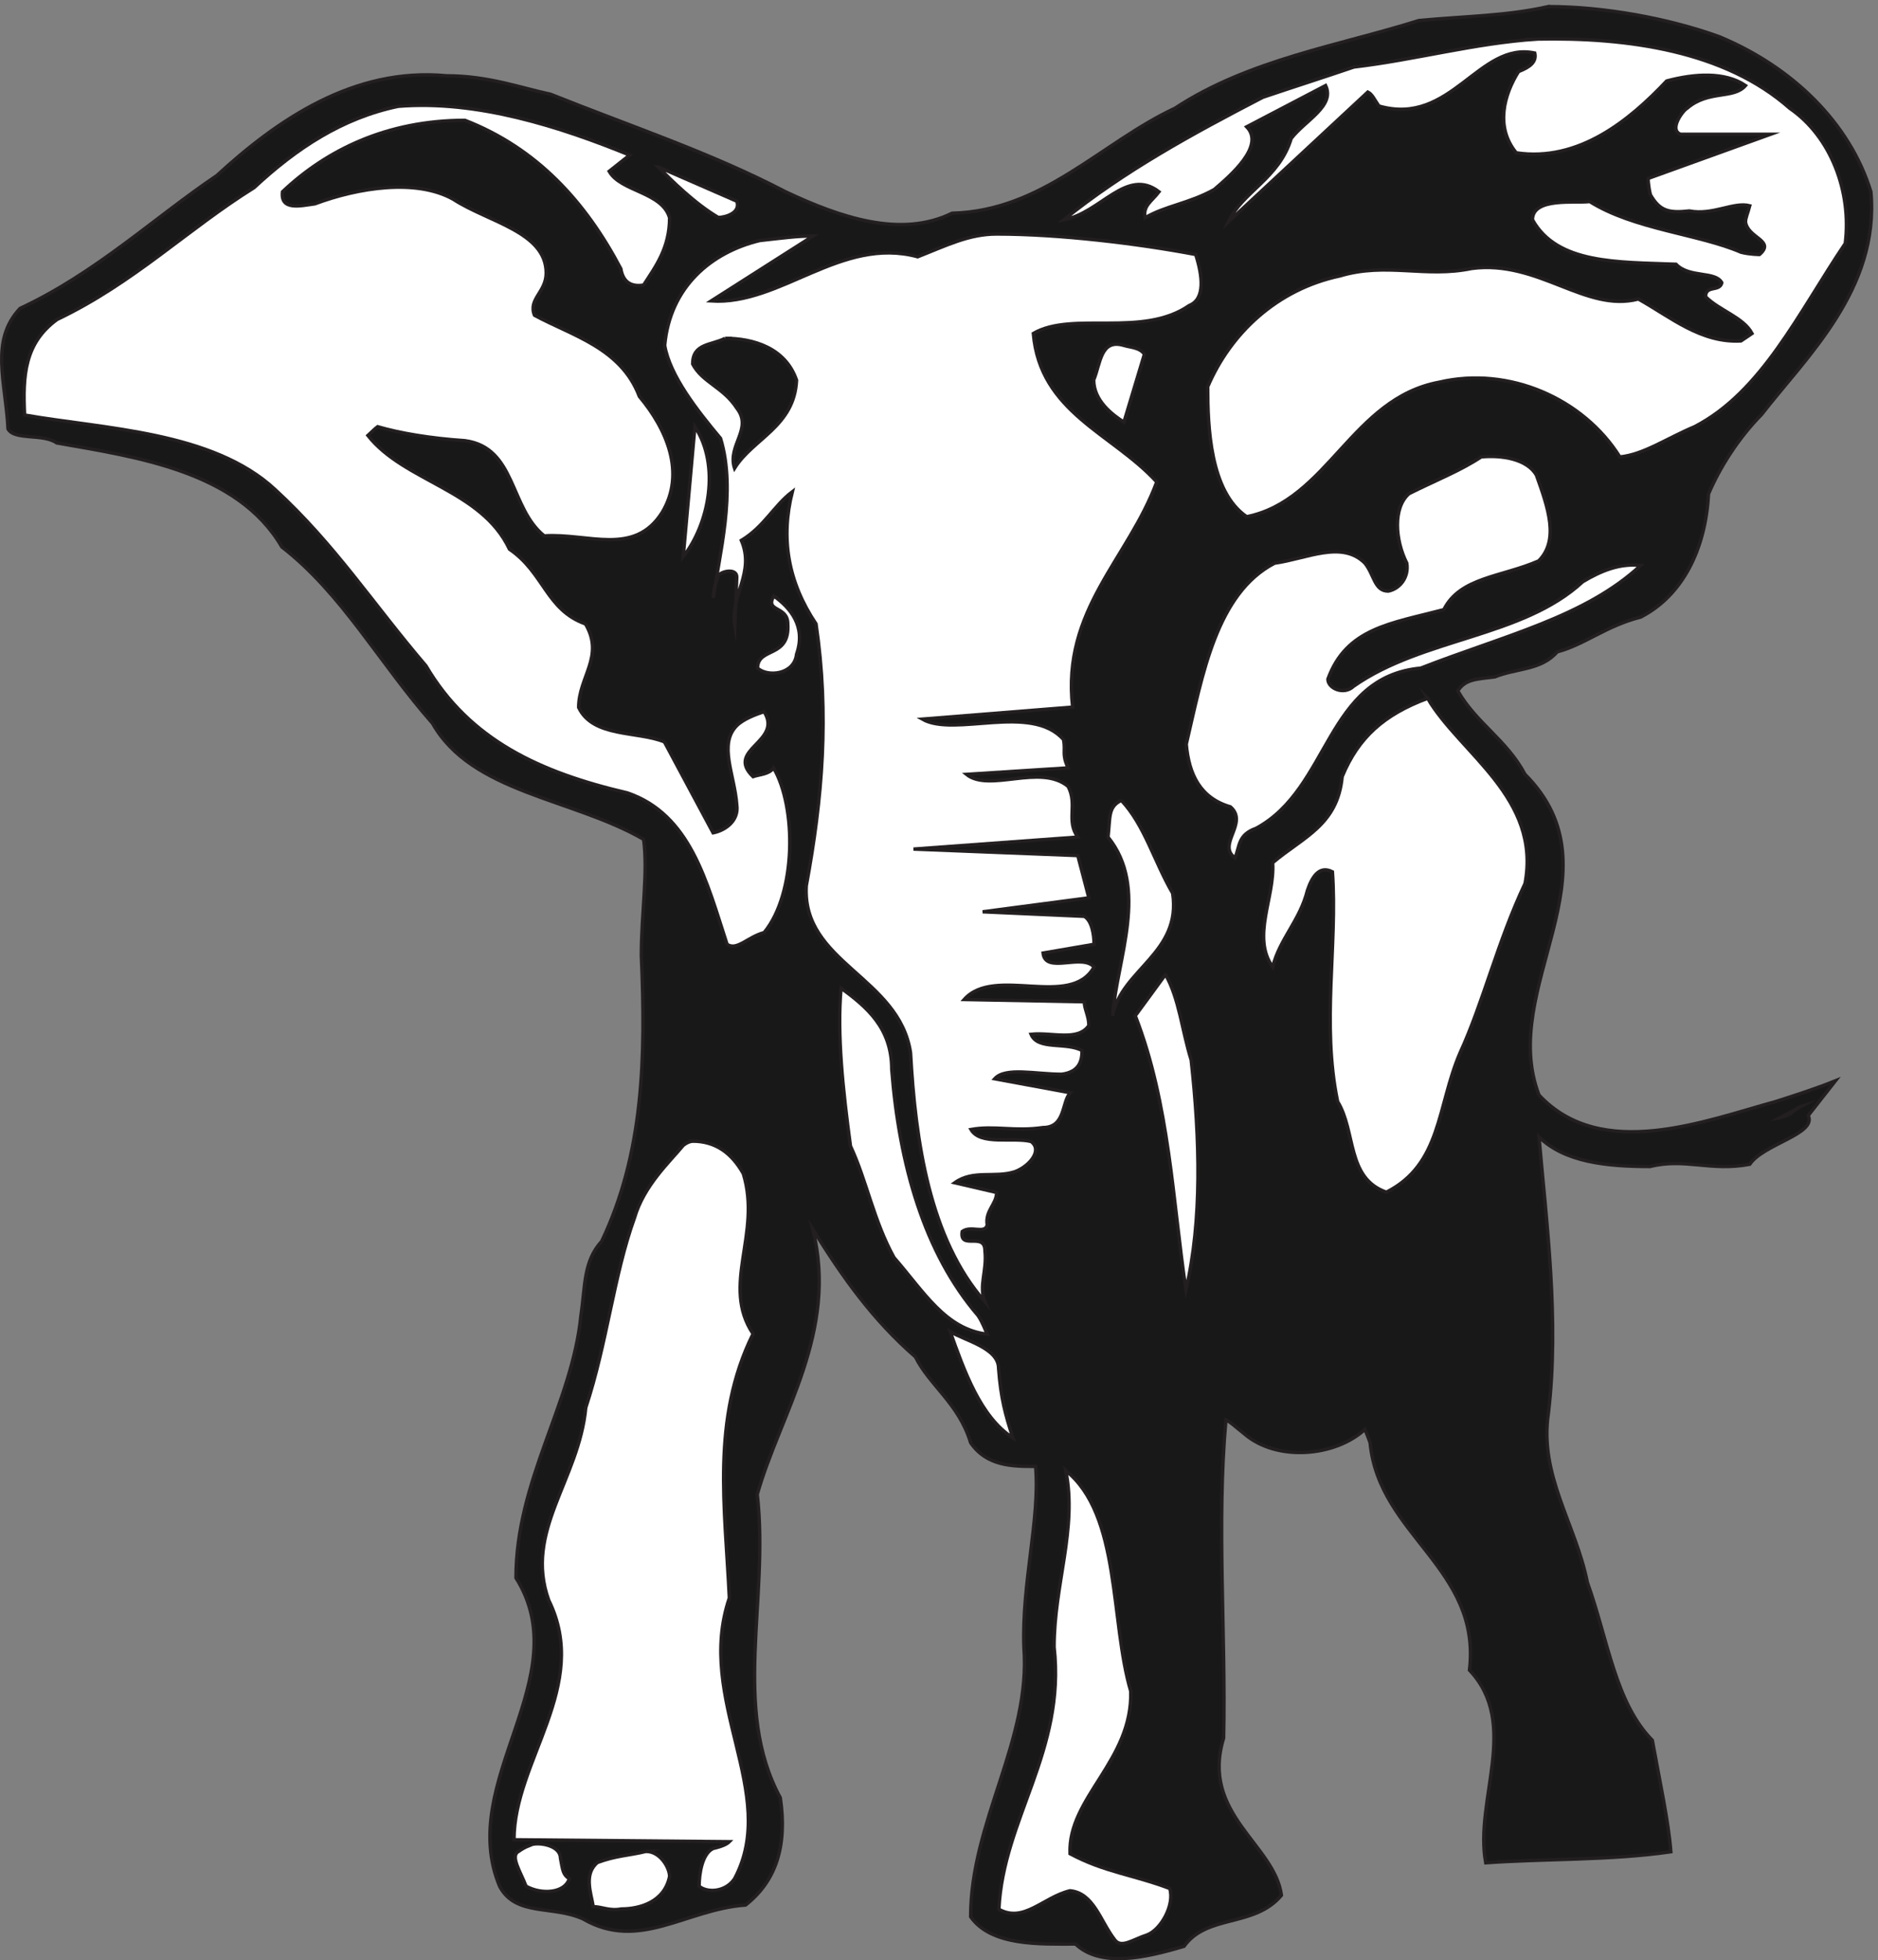
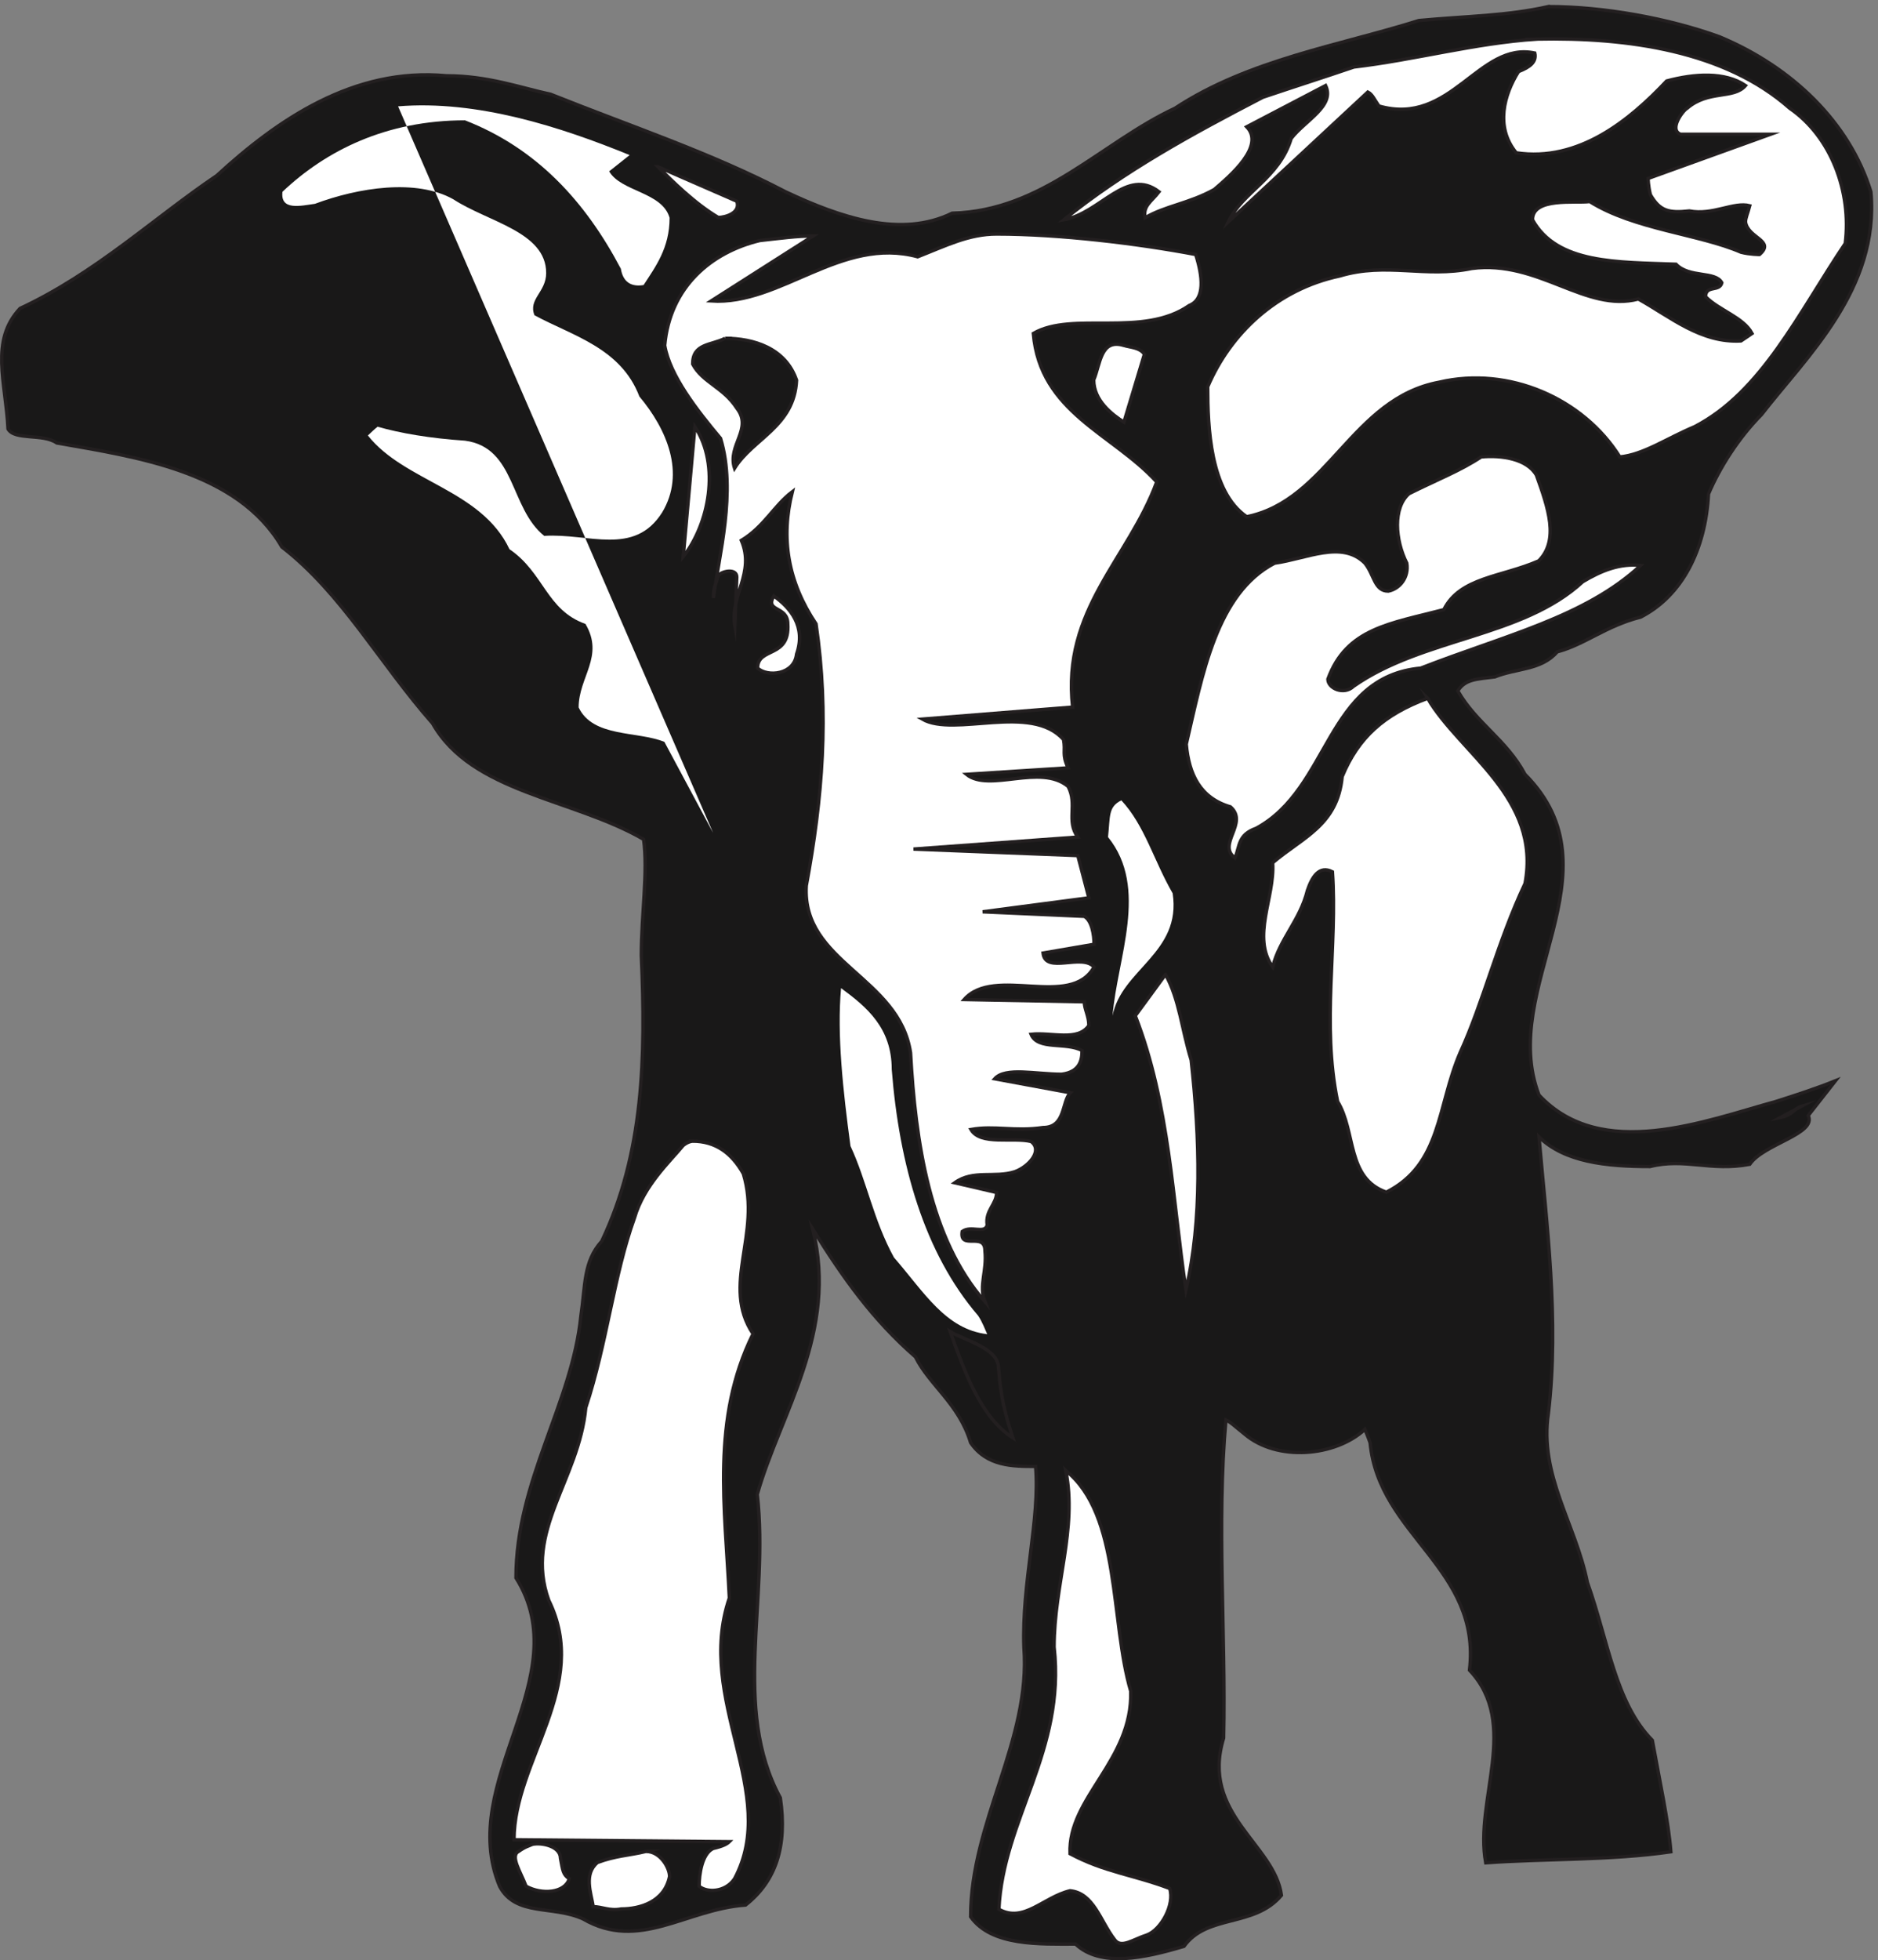
<svg xmlns="http://www.w3.org/2000/svg" xml:space="preserve" width="553.742" height="577.75">
  <rect width="100%" height="100%" fill="#808080" stroke="none" />
  <path d="M3432.35 4328.67c122.4 0 266.4-25.92 379.44-66.96 160.56-66.96 288-189.36 335.52-343.44 19.44-216-144-366.48-242.64-493.92-51.84-52.56-92.88-118.08-117.36-175.68-6.48-122.4-57.6-225.36-150.48-272.88-77.04-19.44-123.12-60.48-185.04-77.04-35.28-41.04-90.72-36-138.24-55.44-41.04-5.04-65.51-5.04-82.08-30.96 41.04-72 108-108 149.04-185.04 215.28-216-60.47-473.04 30.96-710.64 138.24-148.32 369.36-56.88 524.88-14.4 45.36 14.4 91.44 29.52 132.48 46.08l-60.48-77.04c19.44-41.04-98.64-62.64-129.6-108-86.4-16.56-144 14.4-221.04-5.04-97.92 0-189.36 10.08-246.24 65.52 16.57-190.08 45.36-406.08 20.88-612-20.88-137.52 60.48-245.52 86.4-375.118 46.08-128.883 61.92-266.402 144-349.922 16.56-91.441 36-180 41.04-246.961-132.48-19.437-282.24-15.117-410.4-24.48-25.92 138.961 77.04 307.441-36 426.961 26.65 226.082-200.88 298.082-220.32 504-5.03 14.4-11.52 29.52-11.52 29.52-65.51-60.48-195.12-72-267.12-10.08-20.88 16.56-30.96 26.64-41.04 30.96-20.88-230.4 0-467.998-5.04-704.881-51.84-168.48 113.04-235.437 128.16-348.48-60.47-72-164.16-41.039-216-113.04-87.12-25.917-185.04-47.519-240.47 5.04-78.49 0-186.49-5.04-232.57 60.48 0 210.961 133.92 390.961 118.08 596.883-5.04 144 36 283.68 25.92 401.038-50.4 0-108 0-144 52.56-25.92 86.4-91.43 127.44-122.4 190.08-93.6 81.36-160.56 174.96-227.52 282.96 56.88-227.52-72-407.52-123.12-587.52 26.64-235.438-56.88-473.04 51.12-672.481 15.84-108-10.08-185.039-77.04-237.598-132.47-9.359-235.44-102.961-360-30.961-66.96 30.961-149.04 5.04-185.04 72-97.92 232.559 174.96 462.961 36 684 0 216 124.57 385.92 144 581.04 10.08 66.96 5.04 119.52 46.08 164.88 92.88 195.12 97.92 406.08 87.84 633.6 0 91.44 15.12 185.04 5.04 257.04-158.39 91.44-380.88 102.96-467.996 257.04-118.082 133.92-200.883 288-334.082 390.96-97.918 168.48-324 199.44-498.961 230.4-30.957 21.6-92.88 5.04-108 30.96-5.04 103.68-41.04 195.12 26.64 267.12 168.481 78.48 297.36 200.88 436.321 294.48 133.199 122.4 303.121 240.48 509.039 221.04 92.159 0 164.159-26.64 231.119-41.04 180-72 354.96-129.6 520.56-216 122.4-57.6 256.32-102.96 369.36-47.52 201.61 5.04 329.04 155.52 493.92 232.56 164.16 108 365.04 138.96 540.72 194.4 108 10.08 194.4 10.08 287.28 30.96" style="fill:#191818;fill-opacity:1;fill-rule:evenodd;stroke:none" transform="matrix(.133 0 0 -.133 .055 577.656)" />
  <path d="M3432.35 4328.67c122.4 0 266.4-25.92 379.44-66.96 160.56-66.96 288-189.36 335.52-343.44 19.44-216-144-366.48-242.64-493.92-51.84-52.56-92.88-118.08-117.36-175.68-6.48-122.4-57.6-225.36-150.48-272.88-77.04-19.44-123.12-60.48-185.04-77.04-35.28-41.04-90.72-36-138.24-55.44-41.04-5.04-65.51-5.04-82.08-30.96 41.04-72 108-108 149.04-185.04 215.28-216-60.47-473.04 30.96-710.64 138.24-148.32 369.36-56.88 524.88-14.4 45.36 14.4 91.44 29.52 132.48 46.08l-60.48-77.04c19.44-41.04-98.64-62.64-129.6-108-86.4-16.56-144 14.4-221.04-5.04-97.92 0-189.36 10.08-246.24 65.52 16.57-190.08 45.36-406.08 20.88-612-20.88-137.52 60.48-245.52 86.4-375.118 46.08-128.883 61.92-266.402 144-349.922 16.56-91.441 36-180 41.04-246.961-132.48-19.437-282.24-15.117-410.4-24.48-25.92 138.961 77.04 307.441-36 426.961 26.65 226.082-200.88 298.082-220.32 504-5.03 14.4-11.52 29.52-11.52 29.52-65.51-60.48-195.12-72-267.12-10.08-20.88 16.56-30.96 26.64-41.04 30.96-20.88-230.4 0-467.998-5.04-704.881-51.84-168.48 113.04-235.437 128.16-348.48-60.47-72-164.16-41.039-216-113.04-87.12-25.917-185.04-47.519-240.47 5.04-78.49 0-186.49-5.04-232.57 60.48 0 210.961 133.92 390.961 118.08 596.883-5.04 144 36 283.68 25.92 401.038-50.4 0-108 0-144 52.56-25.92 86.4-91.43 127.44-122.4 190.08-93.6 81.36-160.56 174.96-227.52 282.96 56.88-227.52-72-407.52-123.12-587.52 26.64-235.438-56.88-473.04 51.12-672.481 15.84-108-10.08-185.039-77.04-237.598-132.47-9.359-235.44-102.961-360-30.961-66.96 30.961-149.04 5.04-185.04 72-97.92 232.559 174.96 462.961 36 684 0 216 124.57 385.92 144 581.04 10.08 66.96 5.04 119.52 46.08 164.88 92.88 195.12 97.92 406.08 87.84 633.6 0 91.44 15.12 185.04 5.04 257.04-158.39 91.44-380.88 102.96-467.996 257.04-118.082 133.92-200.883 288-334.082 390.96-97.918 168.48-324 199.44-498.961 230.4-30.957 21.6-92.88 5.04-108 30.96-5.04 103.68-41.04 195.12 26.64 267.12 168.481 78.48 297.36 200.88 436.321 294.48 133.199 122.4 303.121 240.48 509.039 221.04 92.159 0 164.159-26.64 231.119-41.04 180-72 354.96-129.6 520.56-216 122.4-57.6 256.32-102.96 369.36-47.52 201.61 5.04 329.04 155.52 493.92 232.56 164.16 108 365.04 138.96 540.72 194.4 108 10.08 194.4 10.08 287.28 30.96z" style="fill:none;stroke:#231f20;stroke-width:7.5;stroke-linecap:butt;stroke-linejoin:miter;stroke-miterlimit:10;stroke-dasharray:none;stroke-opacity:1" transform="matrix(.133 0 0 -.133 .055 577.656)" />
  <path d="M3406.43 4256.67c200.88 4.32 416.88-25.92 560.88-153.36 91.44-62.64 137.52-185.04 123.12-299.52-103.68-154.08-185.04-329.04-334.08-406.08-61.92-25.92-113.04-61.92-165.6-66.96-81.36 129.6-246.24 201.6-400.32 165.6-194.4-36-246.96-262.08-426.96-298.08-81.36 55.44-86.4 199.44-86.4 288 50.4 118.08 153.36 216 293.04 245.52 102.96 30.96 189.36-5.04 292.32 16.56 148.32 19.44 252-98.64 369.36-67.68 72-40.32 138.96-97.92 227.52-92.88 10.08 6.48 24.48 16.56 24.48 16.56-19.44 36-72 50.4-102.96 81.36 0 26.64 30.96 10.08 36 30.96-14.4 26.64-72 10.08-101.52 41.04-128.88 5.04-263.52 0-318.24 98.64 0 50.4 95.76 36 126.72 40.32 98.64-61.92 242.64-72 335.52-112.32 19.44-5.04 41.04-5.04 41.04-5.04 36 30.96-25.92 36-30.96 72 0 9.36 5.04 19.44 9.36 36-36 9.36-81.36-21.6-133.92-11.52-46.08-5.04-65.52 0-86.4 36-5.04 20.88-5.04 36-5.04 36l271.44 97.92h-199.44c-26.64 10.08 5.04 52.56 14.4 57.6 47.52 41.04 102.96 19.44 129.6 50.4-46.08 30.96-113.04 26.64-174.96 10.08-82.08-87.12-195.12-180-333.36-159.12-47.52 57.6-26.64 129.6 5.04 180 25.92 10.08 40.32 21.6 36 41.04-124.56 26.64-185.04-163.44-345.6-117.36-10.08 14.4-14.4 25.92-24.48 30.96l-309.6-288c31.68 66.96 113.04 96.48 139.68 185.04 30.96 40.32 97.92 72 76.32 117.36l-174.96-91.44c41.04-42.48-36-108-72-138.96-55.44-30.96-108-36-153.36-62.64-5.04 26.64 14.4 36 30.96 57.6-72 55.44-129.6-47.52-210.96-61.92 133.92 108 282.96 189.36 441.36 271.44 77.04 25.92 129.6 42.48 201.6 66.96 138.96 16.56 266.4 52.56 405.36 61.92" style="fill:#fff;fill-opacity:1;fill-rule:evenodd;stroke:none" transform="matrix(.133 0 0 -.133 .055 577.656)" />
  <path d="M3406.43 4256.67c200.88 4.32 416.88-25.92 560.88-153.36 91.44-62.64 137.52-185.04 123.12-299.52-103.68-154.08-185.04-329.04-334.08-406.08-61.92-25.92-113.04-61.92-165.6-66.96-81.36 129.6-246.24 201.6-400.32 165.6-194.4-36-246.96-262.08-426.96-298.08-81.36 55.44-86.4 199.44-86.4 288 50.4 118.08 153.36 216 293.04 245.52 102.96 30.96 189.36-5.04 292.32 16.56 148.32 19.44 252-98.64 369.36-67.68 72-40.32 138.96-97.92 227.52-92.88 10.08 6.48 24.48 16.56 24.48 16.56-19.44 36-72 50.4-102.96 81.36 0 26.64 30.96 10.08 36 30.96-14.4 26.64-72 10.08-101.52 41.04-128.88 5.04-263.52 0-318.24 98.64 0 50.4 95.76 36 126.72 40.32 98.64-61.92 242.64-72 335.52-112.32 19.44-5.04 41.04-5.04 41.04-5.04 36 30.96-25.92 36-30.96 72 0 9.36 5.04 19.44 9.36 36-36 9.36-81.36-21.6-133.92-11.52-46.08-5.04-65.52 0-86.4 36-5.04 20.88-5.04 36-5.04 36l271.44 97.92h-199.44c-26.64 10.08 5.04 52.56 14.4 57.6 47.52 41.04 102.96 19.44 129.6 50.4-46.08 30.96-113.04 26.64-174.96 10.08-82.08-87.12-195.12-180-333.36-159.12-47.52 57.6-26.64 129.6 5.04 180 25.92 10.08 40.32 21.6 36 41.04-124.56 26.64-185.04-163.44-345.6-117.36-10.08 14.4-14.4 25.92-24.48 30.96l-309.6-288c31.68 66.96 113.04 96.48 139.68 185.04 30.96 40.32 97.92 72 76.32 117.36l-174.96-91.44c41.04-42.48-36-108-72-138.96-55.44-30.96-108-36-153.36-62.64-5.04 26.64 14.4 36 30.96 57.6-72 55.44-129.6-47.52-210.96-61.92 133.92 108 282.96 189.36 441.36 271.44 77.04 25.92 129.6 42.48 201.6 66.96 138.96 16.56 266.4 52.56 405.36 61.92z" style="fill:none;stroke:#231f20;stroke-width:7.5;stroke-linecap:butt;stroke-linejoin:miter;stroke-miterlimit:10;stroke-dasharray:none;stroke-opacity:1" transform="matrix(.133 0 0 -.133 .055 577.656)" />
-   <path d="M882.113 4107.63c174.957 14.4 359.997-45.36 513.357-108l-45.36-36c25.93-45.36 117.36-45.36 133.93-102.96 0-66.96-30.97-108-57.61-149.04-25.91-4.32-45.36 5.04-50.39 36-78.49 149.04-186.49 267.12-345.61 329.04-174.239 0-308.157-66.96-404.637-158.4-5.043-42.48 40.32-30.96 72-26.64 96.48 36 224.641 56.16 306.717 10.08 77.04-50.4 205.92-72 205.92-163.44 0-42.48-40.32-57.6-25.91-93.6 83.52-45.36 191.52-72 232.55-180 60.48-72 102.97-169.92 50.4-257.04-61.92-97.92-163.43-45.36-261.36-51.84-77.04 61.92-62.64 195.84-175.68 210.96-76.317 5.04-143.996 16.56-193.68 30.96-6.477-5.04-11.52-10.08-21.598-19.44 81.36-102.96 251.278-119.52 313.918-252 77.04-52.56 81.36-134.64 168.48-165.6 42.49-72-15.12-117.36-15.12-185.04 31.68-66.96 129.61-51.84 190.09-76.32l108-201.6c25.91 5.04 57.59 25.92 52.55 61.92-5.03 67.68-41.03 134.64 0 175.68 14.4 14.4 41.04 24.48 60.48 30.96 42.49-66.96-87.12-83.52-24.48-144 14.4 5.04 36 5.04 45.36 19.44 51.12-86.4 51.12-277.92-20.88-365.04-36-9.36-60.48-41.04-82.08-25.92-45.36 138.96-81.36 288-221.04 335.52-194.39 45.36-349.92 117.36-446.399 281.52-118.801 138.96-200.879 267.84-334.801 390.96-138.957 128.88-379.437 133.92-555.117 164.88-4.32 87.12 0 159.12 72 211.68 170.637 81.36 288 199.44 437.039 292.32 93.598 87.12 195.121 154.08 318.961 180" style="fill:#fff;fill-opacity:1;fill-rule:evenodd;stroke:none" transform="matrix(.133 0 0 -.133 .055 577.656)" />
-   <path d="M882.113 4107.63c174.957 14.4 359.997-45.36 513.357-108l-45.36-36c25.93-45.36 117.36-45.36 133.93-102.96 0-66.96-30.97-108-57.61-149.04-25.91-4.32-45.36 5.04-50.39 36-78.49 149.04-186.49 267.12-345.61 329.04-174.239 0-308.157-66.96-404.637-158.4-5.043-42.48 40.32-30.96 72-26.64 96.48 36 224.641 56.16 306.717 10.08 77.04-50.4 205.92-72 205.92-163.44 0-42.48-40.32-57.6-25.91-93.6 83.52-45.36 191.52-72 232.55-180 60.48-72 102.97-169.92 50.4-257.04-61.92-97.92-163.43-45.36-261.36-51.84-77.04 61.92-62.64 195.84-175.68 210.96-76.317 5.04-143.996 16.56-193.68 30.96-6.477-5.04-11.52-10.08-21.598-19.44 81.36-102.96 251.278-119.52 313.918-252 77.04-52.56 81.36-134.64 168.48-165.6 42.49-72-15.12-117.36-15.12-185.04 31.68-66.96 129.61-51.84 190.09-76.32l108-201.6c25.91 5.04 57.59 25.92 52.55 61.92-5.03 67.68-41.03 134.64 0 175.68 14.4 14.4 41.04 24.48 60.48 30.96 42.49-66.96-87.12-83.52-24.48-144 14.4 5.04 36 5.04 45.36 19.44 51.12-86.4 51.12-277.92-20.88-365.04-36-9.36-60.48-41.04-82.08-25.92-45.36 138.96-81.36 288-221.04 335.52-194.39 45.36-349.92 117.36-446.399 281.52-118.801 138.96-200.879 267.84-334.801 390.96-138.957 128.88-379.437 133.92-555.117 164.88-4.32 87.12 0 159.12 72 211.68 170.637 81.36 288 199.44 437.039 292.32 93.598 87.12 195.121 154.08 318.961 180z" style="fill:none;stroke:#231f20;stroke-width:7.5;stroke-linecap:butt;stroke-linejoin:miter;stroke-miterlimit:10;stroke-dasharray:none;stroke-opacity:1" transform="matrix(.133 0 0 -.133 .055 577.656)" />
+   <path d="M882.113 4107.63c174.957 14.4 359.997-45.36 513.357-108l-45.36-36c25.93-45.36 117.36-45.36 133.93-102.96 0-66.96-30.97-108-57.61-149.04-25.91-4.32-45.36 5.04-50.39 36-78.49 149.04-186.49 267.12-345.61 329.04-174.239 0-308.157-66.96-404.637-158.4-5.043-42.48 40.32-30.96 72-26.64 96.48 36 224.641 56.16 306.717 10.08 77.04-50.4 205.92-72 205.92-163.44 0-42.48-40.32-57.6-25.91-93.6 83.52-45.36 191.52-72 232.55-180 60.48-72 102.97-169.92 50.4-257.04-61.92-97.92-163.43-45.36-261.36-51.84-77.04 61.92-62.64 195.84-175.68 210.96-76.317 5.04-143.996 16.56-193.68 30.96-6.477-5.04-11.52-10.08-21.598-19.44 81.36-102.96 251.278-119.52 313.918-252 77.04-52.56 81.36-134.64 168.48-165.6 42.49-72-15.12-117.36-15.12-185.04 31.68-66.96 129.61-51.84 190.09-76.32l108-201.6" style="fill:#fff;fill-opacity:1;fill-rule:evenodd;stroke:none" transform="matrix(.133 0 0 -.133 .055 577.656)" />
  <path d="m1458.11 3973.71 174.96-76.32c9.36-26.64-26.64-36-41.04-36-52.56 30.96-102.96 81.36-133.92 112.32" style="fill:#fff;fill-opacity:1;fill-rule:evenodd;stroke:none" transform="matrix(.133 0 0 -.133 .055 577.656)" />
  <path d="m1458.11 3973.71 174.96-76.32c9.36-26.64-26.64-36-41.04-36-52.56 30.96-102.96 81.36-133.92 112.32z" style="fill:none;stroke:#231f20;stroke-width:7.5;stroke-linecap:butt;stroke-linejoin:miter;stroke-miterlimit:10;stroke-dasharray:none;stroke-opacity:1" transform="matrix(.133 0 0 -.133 .055 577.656)" />
  <path d="M2209.07 3824.67c138.96 0 312.48-20.88 441.36-45.36 15.12-47.52 21.6-98.64-14.4-113.04-103.68-72-258.48-11.52-345.6-61.92 15.12-175.68 174.96-221.04 273.6-329.04-62.64-170.64-210.96-282.96-186.48-498.96l-333.36-26.64c72-41.04 241.2 36 313.2-45.36 5.04-26.64-4.32-31.68 10.08-62.64l-225.36-14.4c51.12-41.04 163.44 24.48 225.36-26.64 21.6-40.32-5.04-76.32 21.6-112.32l-364.32-26.64 364.32-14.4 24.48-93.6-235.44-30.96 225.36-10.08c16.56-9.36 21.6-40.32 21.6-61.92l-113.04-19.44c5.04-47.52 86.4 0 113.04-30.96-52.56-93.6-220.32 4.32-288-72l266.4-5.04c0-16.56 10.08-30.96 10.08-52.56-24.48-36-82.08-14.4-128.16-19.44 15.12-36 77.04-16.56 113.04-36 0-21.6-5.04-47.52-45.36-52.56-57.6 0-124.56 16.56-148.32-10.08l167.76-30.96c-19.44-19.44-10.08-77.04-60.48-77.04-62.64-9.36-107.28 5.04-159.84-4.32 20.88-36 92.88-16.56 133.2-26.64 26.64-19.44-4.32-55.44-36-66.96-44.64-14.4-92.16 5.04-133.2-24.48l92.88-21.6c0-25.92-25.92-40.32-20.88-72-5.04-20.88-36 0-55.44-14.4-6.48-42.48 50.4 0 50.4-42.48 5.04-46.08-14.4-77.04 0-113.04-122.4 138.96-154.08 354.96-164.88 551.52-25.2 168.48-241.2 199.44-231.12 370.08 36 194.4 51.12 379.44 21.6 580.32-62.64 93.6-78.48 190.08-52.56 293.04-41.04-30.96-61.92-77.04-113.04-108 30.96-72-25.92-122.4-14.4-189.36l4.32 108c0 19.44-30.96 14.4-40.32 4.32-6.48-20.88-11.52-25.92-11.52-50.4 11.52 91.44 51.84 235.44 15.84 353.52-51.84 61.92-112.32 138.96-123.84 205.92 11.52 129.6 102.96 206.64 210.96 232.56 46.08 5.04 82.08 10.08 118.08 10.08l-226.08-144c154.08-10.08 288 144 457.92 97.92 62.64 24.48 113.04 50.4 174.96 50.4" style="fill:#fff;fill-opacity:1;fill-rule:evenodd;stroke:none" transform="matrix(.133 0 0 -.133 .055 577.656)" />
  <path d="M2209.07 3824.67c138.96 0 312.48-20.88 441.36-45.36 15.12-47.52 21.6-98.64-14.4-113.04-103.68-72-258.48-11.52-345.6-61.92 15.12-175.68 174.96-221.04 273.6-329.04-62.64-170.64-210.96-282.96-186.48-498.96l-333.36-26.64c72-41.04 241.2 36 313.2-45.36 5.04-26.64-4.32-31.68 10.08-62.64l-225.36-14.4c51.12-41.04 163.44 24.48 225.36-26.64 21.6-40.32-5.04-76.32 21.6-112.32l-364.32-26.64 364.32-14.4 24.48-93.6-235.44-30.96 225.36-10.08c16.56-9.36 21.6-40.32 21.6-61.92l-113.04-19.44c5.04-47.52 86.4 0 113.04-30.96-52.56-93.6-220.32 4.32-288-72l266.4-5.04c0-16.56 10.08-30.96 10.08-52.56-24.48-36-82.08-14.4-128.16-19.44 15.12-36 77.04-16.56 113.04-36 0-21.6-5.04-47.52-45.36-52.56-57.6 0-124.56 16.56-148.32-10.08l167.76-30.96c-19.44-19.44-10.08-77.04-60.48-77.04-62.64-9.36-107.28 5.04-159.84-4.32 20.88-36 92.88-16.56 133.2-26.64 26.64-19.44-4.32-55.44-36-66.96-44.64-14.4-92.16 5.04-133.2-24.48l92.88-21.6c0-25.92-25.92-40.32-20.88-72-5.04-20.88-36 0-55.44-14.4-6.48-42.48 50.4 0 50.4-42.48 5.04-46.08-14.4-77.04 0-113.04-122.4 138.96-154.08 354.96-164.88 551.52-25.2 168.48-241.2 199.44-231.12 370.08 36 194.4 51.12 379.44 21.6 580.32-62.64 93.6-78.48 190.08-52.56 293.04-41.04-30.96-61.92-77.04-113.04-108 30.96-72-25.92-122.4-14.4-189.36l4.32 108c0 19.44-30.96 14.4-40.32 4.32-6.48-20.88-11.52-25.92-11.52-50.4 11.52 91.44 51.84 235.44 15.84 353.52-51.84 61.92-112.32 138.96-123.84 205.92 11.52 129.6 102.96 206.64 210.96 232.56 46.08 5.04 82.08 10.08 118.08 10.08l-226.08-144c154.08-10.08 288 144 457.92 97.92 62.64 24.48 113.04 50.4 174.96 50.4z" style="fill:none;stroke:#231f20;stroke-width:7.5;stroke-linecap:butt;stroke-linejoin:miter;stroke-miterlimit:10;stroke-dasharray:none;stroke-opacity:1" transform="matrix(.133 0 0 -.133 .055 577.656)" />
  <path d="M1607.15 3593.55c61.92 0 133.92-20.88 158.4-92.88-5.04-102.96-96.48-128.88-137.52-195.12-16.56 51.12 41.04 87.12 5.04 133.2-30.24 46.8-76.32 56.88-97.92 97.92 0 46.08 41.04 41.04 72 56.88" style="fill:#191818;fill-opacity:1;fill-rule:evenodd;stroke:none" transform="matrix(.133 0 0 -.133 .055 577.656)" />
  <path d="M1607.15 3593.55c61.92 0 133.92-20.88 158.4-92.88-5.04-102.96-96.48-128.88-137.52-195.12-16.56 51.12 41.04 87.12 5.04 133.2-30.24 46.8-76.32 56.88-97.92 97.92 0 46.08 41.04 41.04 72 56.88z" style="fill:none;stroke:#231f20;stroke-width:7.5;stroke-linecap:butt;stroke-linejoin:miter;stroke-miterlimit:10;stroke-dasharray:none;stroke-opacity:1" transform="matrix(.133 0 0 -.133 .055 577.656)" />
  <path d="M2491.31 3577.71c14.4-4.32 35.28-4.32 45.36-19.44l-45.36-150.48c-25.92 16.56-66.96 47.52-66.96 93.6 15.12 36 15.12 92.16 66.96 76.32" style="fill:#fff;fill-opacity:1;fill-rule:evenodd;stroke:none" transform="matrix(.133 0 0 -.133 .055 577.656)" />
  <path d="M2491.31 3577.71c14.4-4.32 35.28-4.32 45.36-19.44l-45.36-150.48c-25.92 16.56-66.96 47.52-66.96 93.6 15.12 36 15.12 92.16 66.96 76.32z" style="fill:none;stroke:#231f20;stroke-width:7.5;stroke-linecap:butt;stroke-linejoin:miter;stroke-miterlimit:10;stroke-dasharray:none;stroke-opacity:1" transform="matrix(.133 0 0 -.133 .055 577.656)" />
  <path d="M1540.19 3397.71c56.88-86.4 30.96-216-25.92-288l25.92 288" style="fill:#fff;fill-opacity:1;fill-rule:evenodd;stroke:none" transform="matrix(.133 0 0 -.133 .055 577.656)" />
  <path d="M1540.19 3397.71c56.88-86.4 30.96-216-25.92-288z" style="fill:none;stroke:#231f20;stroke-width:7.5;stroke-linecap:butt;stroke-linejoin:miter;stroke-miterlimit:10;stroke-dasharray:none;stroke-opacity:1" transform="matrix(.133 0 0 -.133 .055 577.656)" />
  <path d="M3283.31 3330.75c45.36 4.32 101.52-4.32 122.4-40.32 25.92-72 51.12-144 5.04-190.08-82.08-36-174.24-36-210.24-108-118.08-30.96-216-41.04-257.04-154.08 0-20.88 36-36 56.88-15.84 154.08 108 374.4 108 508.32 231.84 41.04 24.48 82.08 41.04 128.16 36-123.12-114.48-303.12-155.52-487.44-227.52-210.96-19.44-200.88-266.4-365.04-354.96-41.04-14.4-36-40.32-46.8-65.52-41.04 29.52 30.96 77.04-10.08 113.04-66.96 19.44-92.16 72-97.92 138.96 36 154.08 66.96 334.08 195.84 401.04 72 10.08 149.04 51.12 200.16 0 20.88-25.92 20.88-61.92 51.84-61.92 25.92 5.04 46.08 30.96 41.04 61.92-25.92 51.12-30.96 123.12 5.04 154.08 61.92 30.96 113.04 50.4 159.84 81.36" style="fill:#fff;fill-opacity:1;fill-rule:evenodd;stroke:none" transform="matrix(.133 0 0 -.133 .055 577.656)" />
  <path d="M3283.31 3330.75c45.36 4.32 101.52-4.32 122.4-40.32 25.92-72 51.12-144 5.04-190.08-82.08-36-174.24-36-210.24-108-118.08-30.96-216-41.04-257.04-154.08 0-20.88 36-36 56.88-15.84 154.08 108 374.4 108 508.32 231.84 41.04 24.48 82.08 41.04 128.16 36-123.12-114.48-303.12-155.52-487.44-227.52-210.96-19.44-200.88-266.4-365.04-354.96-41.04-14.4-36-40.32-46.8-65.52-41.04 29.52 30.96 77.04-10.08 113.04-66.96 19.44-92.16 72-97.92 138.96 36 154.08 66.96 334.08 195.84 401.04 72 10.08 149.04 51.12 200.16 0 20.88-25.92 20.88-61.92 51.84-61.92 25.92 5.04 46.08 30.96 41.04 61.92-25.92 51.12-30.96 123.12 5.04 154.08 61.92 30.96 113.04 50.4 159.84 81.36z" style="fill:none;stroke:#231f20;stroke-width:7.5;stroke-linecap:butt;stroke-linejoin:miter;stroke-miterlimit:10;stroke-dasharray:none;stroke-opacity:1" transform="matrix(.133 0 0 -.133 .055 577.656)" />
  <path d="M1715.15 3022.59c36-25.92 72-66.96 50.4-128.88-5.04-46.08-64.8-51.12-86.4-30.96 0 47.52 72 20.88 66.96 97.92 0 41.04-51.84 25.92-30.96 61.92" style="fill:#fff;fill-opacity:1;fill-rule:evenodd;stroke:none" transform="matrix(.133 0 0 -.133 .055 577.656)" />
  <path d="M1715.15 3022.59c36-25.92 72-66.96 50.4-128.88-5.04-46.08-64.8-51.12-86.4-30.96 0 47.52 72 20.88 66.96 97.92 0 41.04-51.84 25.92-30.96 61.92z" style="fill:none;stroke:#231f20;stroke-width:7.5;stroke-linecap:butt;stroke-linejoin:miter;stroke-miterlimit:10;stroke-dasharray:none;stroke-opacity:1" transform="matrix(.133 0 0 -.133 .055 577.656)" />
  <path d="M3164.52 2795.79c72-122.4 252-220.32 216-410.4-61.21-129.6-92.16-262.08-144-375.12-51.13-118.8-41.05-246.96-163.45-308.88-88.55 30.96-66.96 133.92-108 200.88-36 173.52 0 344.16-11.52 509.04-29.51 15.12-45.35-11.52-55.44-41.04-16.56-66.96-61.91-108-77.04-169.92-47.52 66.96 5.04 154.08 0 231.12 66.97 56.88 144 82.8 154.08 190.8 36 87.12 92.89 137.52 189.37 173.52" style="fill:#fff;fill-opacity:1;fill-rule:evenodd;stroke:none" transform="matrix(.133 0 0 -.133 .055 577.656)" />
  <path d="M3164.52 2795.79c72-122.4 252-220.32 216-410.4-61.21-129.6-92.16-262.08-144-375.12-51.13-118.8-41.05-246.96-163.45-308.88-88.55 30.96-66.96 133.92-108 200.88-36 173.52 0 344.16-11.52 509.04-29.51 15.12-45.35-11.52-55.44-41.04-16.56-66.96-61.91-108-77.04-169.92-47.52 66.96 5.04 154.08 0 231.12 66.97 56.88 144 82.8 154.08 190.8 36 87.12 92.89 137.52 189.37 173.52z" style="fill:none;stroke:#231f20;stroke-width:7.5;stroke-linecap:butt;stroke-linejoin:miter;stroke-miterlimit:10;stroke-dasharray:none;stroke-opacity:1" transform="matrix(.133 0 0 -.133 .055 577.656)" />
  <path d="M2485.55 2569.71c51.84-55.44 72-133.92 113.76-205.92 20.16-132.48-113.76-168.48-133.2-271.44 10.08 127.44 81.36 282.96-10.08 396 5.04 45.36 0 66.96 29.52 81.36" style="fill:#fff;fill-opacity:1;fill-rule:evenodd;stroke:none" transform="matrix(.133 0 0 -.133 .055 577.656)" />
-   <path d="M2485.55 2569.71c51.84-55.44 72-133.92 113.76-205.92 20.16-132.48-113.76-168.48-133.2-271.44 10.08 127.44 81.36 282.96-10.08 396 5.04 45.36 0 66.96 29.52 81.36z" style="fill:none;stroke:#231f20;stroke-width:7.5;stroke-linecap:butt;stroke-linejoin:miter;stroke-miterlimit:10;stroke-dasharray:none;stroke-opacity:1" transform="matrix(.133 0 0 -.133 .055 577.656)" />
  <path d="M2583.47 2183.79c30.96-55.44 36-122.4 56.88-189.36 19.44-174.96 24.48-354.96-11.52-509.04-29.52 195.12-36 411.12-112.32 606.96 26.64 36 41.04 56.16 66.96 91.44" style="fill:#fff;fill-opacity:1;fill-rule:evenodd;stroke:none" transform="matrix(.133 0 0 -.133 .055 577.656)" />
  <path d="M2583.47 2183.79c30.96-55.44 36-122.4 56.88-189.36 19.44-174.96 24.48-354.96-11.52-509.04-29.52 195.12-36 411.12-112.32 606.96 26.64 36 41.04 56.16 66.96 91.44z" style="fill:none;stroke:#231f20;stroke-width:7.5;stroke-linecap:butt;stroke-linejoin:miter;stroke-miterlimit:10;stroke-dasharray:none;stroke-opacity:1" transform="matrix(.133 0 0 -.133 .055 577.656)" />
  <path d="M1864.19 2153.55c56.88-41.76 112.32-87.84 112.32-180 16.56-210.96 72-406.8 191.52-545.76 10.08-15.12 15.12-30.24 20.16-41.04-92.16 10.8-139.68 92.88-206.64 169.92-45.36 82.08-60.48 169.92-96.48 246.96-16.56 123.12-30.24 246.96-20.88 349.92" style="fill:#fff;fill-opacity:1;fill-rule:evenodd;stroke:none" transform="matrix(.133 0 0 -.133 .055 577.656)" />
-   <path d="M1864.19 2153.55c56.88-41.76 112.32-87.84 112.32-180 16.56-210.96 72-406.8 191.52-545.76 10.08-15.12 15.12-30.24 20.16-41.04-92.16 10.8-139.68 92.88-206.64 169.92-45.36 82.08-60.48 169.92-96.48 246.96-16.56 123.12-30.24 246.96-20.88 349.92z" style="fill:none;stroke:#231f20;stroke-width:7.5;stroke-linecap:butt;stroke-linejoin:miter;stroke-miterlimit:10;stroke-dasharray:none;stroke-opacity:1" transform="matrix(.133 0 0 -.133 .055 577.656)" />
  <path d="M3992.51 1891.47c-14.4-4.32-19.44-19.44-45.36-24.48l45.36 24.48" style="fill:#fff;fill-opacity:1;fill-rule:evenodd;stroke:none" transform="matrix(.133 0 0 -.133 .055 577.656)" />
  <path d="M3992.51 1891.47c-14.4-4.32-19.44-19.44-45.36-24.48z" style="fill:none;stroke:#231f20;stroke-width:7.5;stroke-linecap:butt;stroke-linejoin:miter;stroke-miterlimit:10;stroke-dasharray:none;stroke-opacity:1" transform="matrix(.133 0 0 -.133 .055 577.656)" />
  <path d="M1535.15 1814.43c50.4 0 86.4-25.92 112.32-72 41.04-133.92-50.4-246.96 21.6-354.96-93.6-189.36-61.92-384.48-52.56-585.361-77.04-226.078 113.04-432 11.52-622.078-20.88-30.961-61.92-30.961-78.48-16.562 0 26.64 6.48 72 30.96 83.519 21.6 5.043 30.96 10.082 36 15.121l-477.36 4.321c0 175.679 170.64 340.558 77.04 530.64-55.44 153.36 66.96 266.4 82.08 426.96 47.52 144 61.92 293.04 108 420.48 20.88 72 78.48 124.56 108 160.56 11.52 9.36 20.88 9.36 20.88 9.36" style="fill:#fff;fill-opacity:1;fill-rule:evenodd;stroke:none" transform="matrix(.133 0 0 -.133 .055 577.656)" />
  <path d="M1535.15 1814.43c50.4 0 86.4-25.92 112.32-72 41.04-133.92-50.4-246.96 21.6-354.96-93.6-189.36-61.92-384.48-52.56-585.361-77.04-226.078 113.04-432 11.52-622.078-20.88-30.961-61.92-30.961-78.48-16.562 0 26.64 6.48 72 30.96 83.519 21.6 5.043 30.96 10.082 36 15.121l-477.36 4.321c0 175.679 170.64 340.558 77.04 530.64-55.44 153.36 66.96 266.4 82.08 426.96 47.52 144 61.92 293.04 108 420.48 20.88 72 78.48 124.56 108 160.56 11.52 9.36 20.88 9.36 20.88 9.36z" style="fill:none;stroke:#231f20;stroke-width:7.5;stroke-linecap:butt;stroke-linejoin:miter;stroke-miterlimit:10;stroke-dasharray:none;stroke-opacity:1" transform="matrix(.133 0 0 -.133 .055 577.656)" />
-   <path d="M2106.11 1392.51c30.96-19.44 107.28-36 107.28-81.36 5.04-66.96 15.12-102.96 31.68-154.08-72 46.08-108 149.04-138.96 235.44" style="fill:#fff;fill-opacity:1;fill-rule:evenodd;stroke:none" transform="matrix(.133 0 0 -.133 .055 577.656)" />
  <path d="M2106.11 1392.51c30.96-19.44 107.28-36 107.28-81.36 5.04-66.96 15.12-102.96 31.68-154.08-72 46.08-108 149.04-138.96 235.44z" style="fill:none;stroke:#231f20;stroke-width:7.5;stroke-linecap:butt;stroke-linejoin:miter;stroke-miterlimit:10;stroke-dasharray:none;stroke-opacity:1" transform="matrix(.133 0 0 -.133 .055 577.656)" />
  <path d="M2362.43 1084.35c122.4-97.92 97.92-333.362 144-488.881 4.32-154.078-139.68-235.438-134.64-360 77.04-41.039 138.96-46.078 221.04-77.039 11.52-36-19.44-91.442-50.4-102.961-31.68-10.078-57.6-30.957-72-10.078-31.68 41.039-46.08 102.961-98.64 108-59.76-14.403-102.24-72-157.68-41.039 9.36 200.16 148.32 350.636 122.4 581.039 0 138.961 51.84 262.078 25.92 390.959" style="fill:#fff;fill-opacity:1;fill-rule:evenodd;stroke:none" transform="matrix(.133 0 0 -.133 .055 577.656)" />
  <path d="M2362.43 1084.35c122.4-97.92 97.92-333.362 144-488.881 4.32-154.078-139.68-235.438-134.64-360 77.04-41.039 138.96-46.078 221.04-77.039 11.52-36-19.44-91.442-50.4-102.961-31.68-10.078-57.6-30.957-72-10.078-31.68 41.039-46.08 102.961-98.64 108-59.76-14.403-102.24-72-157.68-41.039 9.36 200.16 148.32 350.636 122.4 581.039 0 138.961 51.84 262.078 25.92 390.959z" style="fill:none;stroke:#231f20;stroke-width:7.5;stroke-linecap:butt;stroke-linejoin:miter;stroke-miterlimit:10;stroke-dasharray:none;stroke-opacity:1" transform="matrix(.133 0 0 -.133 .055 577.656)" />
  <path d="M1180.19 256.352c20.88 4.32 61.92-4.321 61.92-30.961 5.04-25.918 5.04-36 19.44-45.36-9.36-31.679-60.48-36-95.76-16.558-11.52 30.957-36 66.957-16.56 77.039 16.56 11.519 21.6 11.519 30.96 15.84" style="fill:#fff;fill-opacity:1;fill-rule:evenodd;stroke:none" transform="matrix(.133 0 0 -.133 .055 577.656)" />
  <path d="M1180.19 256.352c20.88 4.32 61.92-4.321 61.92-30.961 5.04-25.918 5.04-36 19.44-45.36-9.36-31.679-60.48-36-95.76-16.558-11.52 30.957-36 66.957-16.56 77.039 16.56 11.519 21.6 11.519 30.96 15.84z" style="fill:none;stroke:#231f20;stroke-width:7.5;stroke-linecap:butt;stroke-linejoin:miter;stroke-miterlimit:10;stroke-dasharray:none;stroke-opacity:1" transform="matrix(.133 0 0 -.133 .055 577.656)" />
  <path d="M1432.19 240.512c30.96 0 51.84-36 51.84-55.442-11.52-56.879-66.24-72-107.28-72-25.92-5.039-42.48 5.039-61.92 5.039-5.04 30.961-21.6 72 9.36 97.922 41.04 15.121 67.68 15.121 108 24.481" style="fill:#fff;fill-opacity:1;fill-rule:evenodd;stroke:none" transform="matrix(.133 0 0 -.133 .055 577.656)" />
  <path d="M1432.19 240.512c30.96 0 51.84-36 51.84-55.442-11.52-56.879-66.24-72-107.28-72-25.92-5.039-42.48 5.039-61.92 5.039-5.04 30.961-21.6 72 9.36 97.922 41.04 15.121 67.68 15.121 108 24.481z" style="fill:none;stroke:#231f20;stroke-width:7.5;stroke-linecap:butt;stroke-linejoin:miter;stroke-miterlimit:10;stroke-dasharray:none;stroke-opacity:1" transform="matrix(.133 0 0 -.133 .055 577.656)" />
</svg>